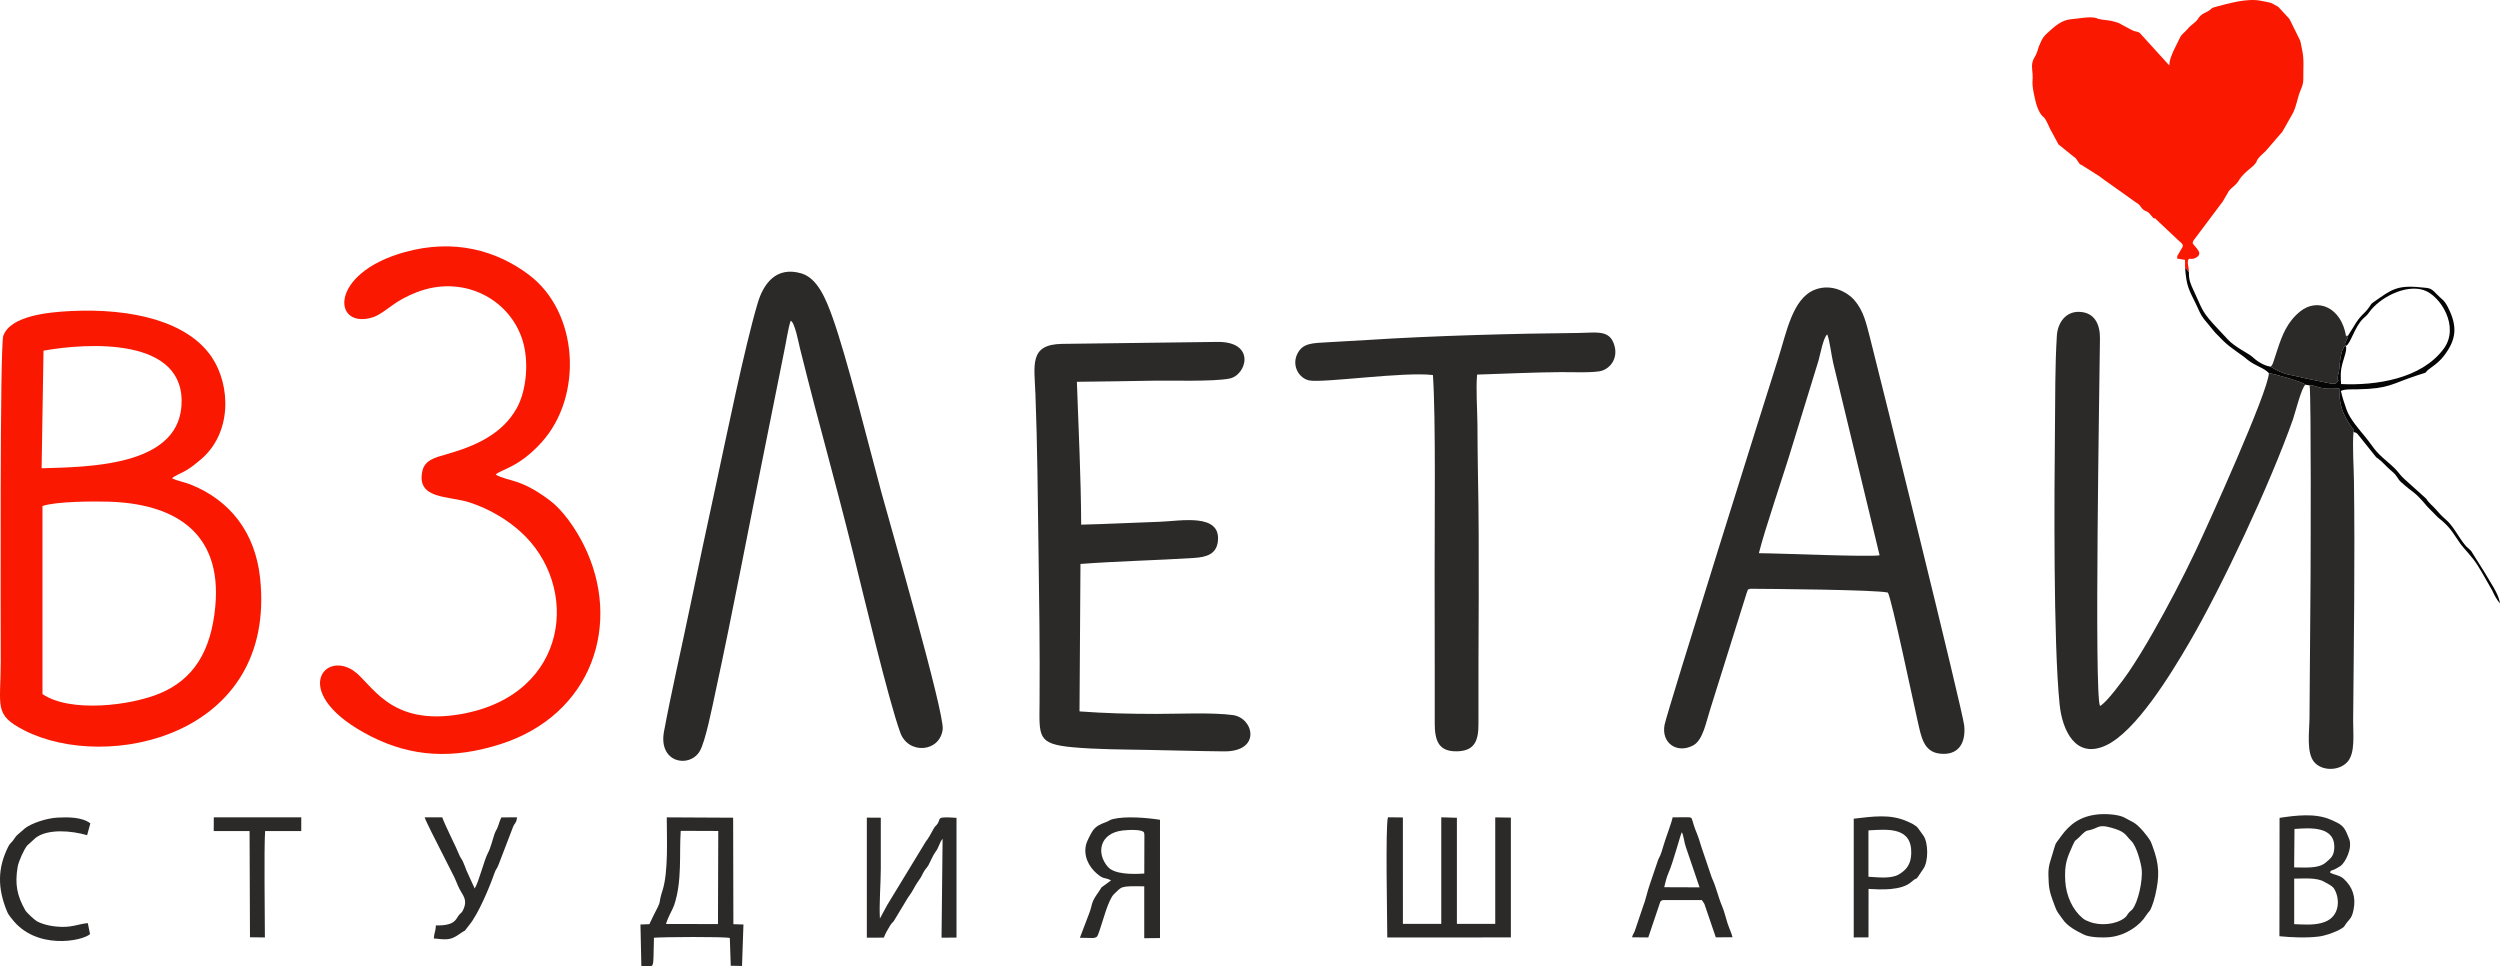
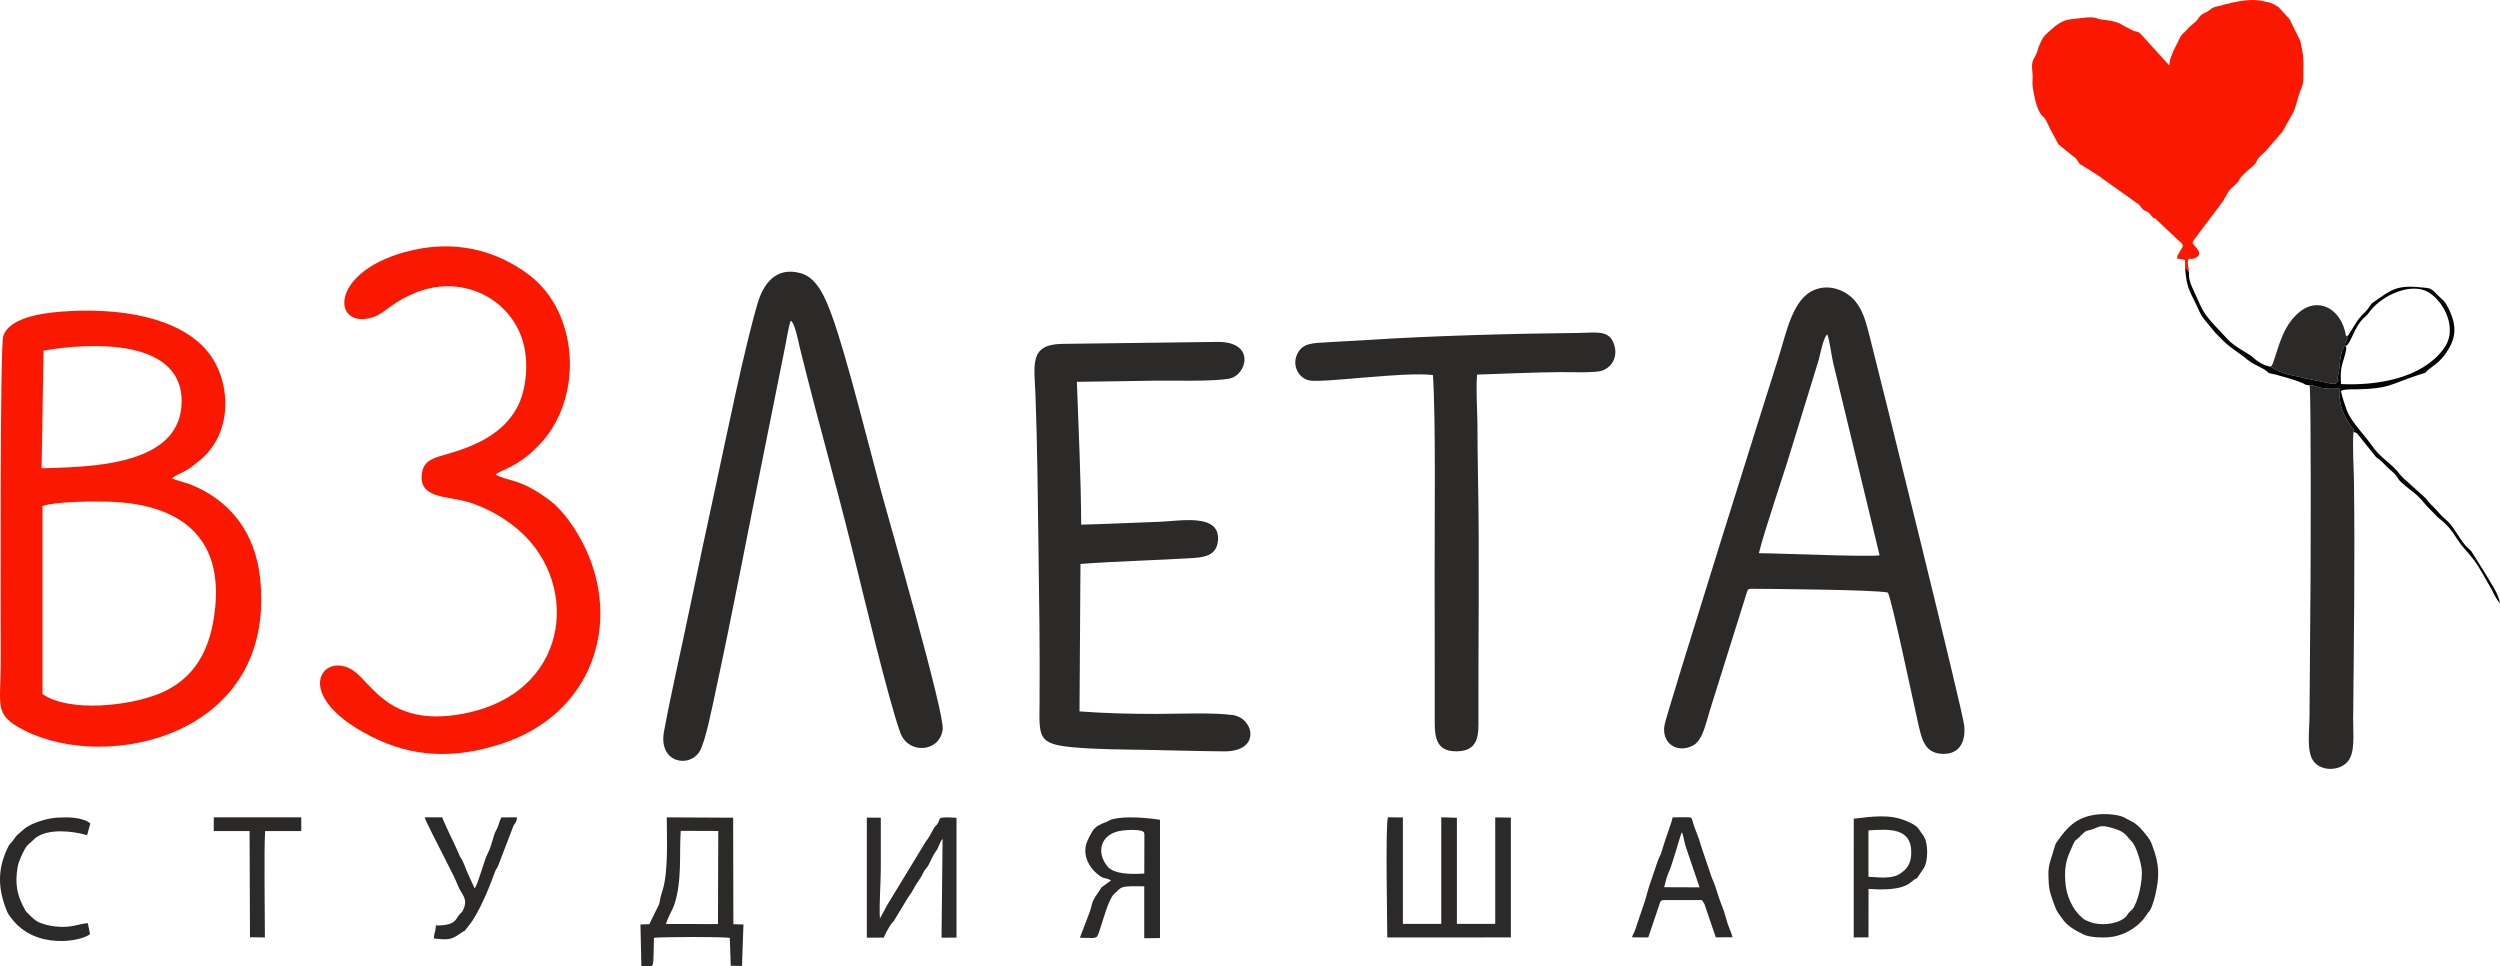
<svg xmlns="http://www.w3.org/2000/svg" xml:space="preserve" width="746.108mm" height="288.407mm" version="1.1" style="shape-rendering:geometricPrecision; text-rendering:geometricPrecision; image-rendering:optimizeQuality; fill-rule:evenodd; clip-rule:evenodd" viewBox="0 0 25757.48 9956.52">
  <defs>
    <style type="text/css"> .fil1 {fill:#2B2A29} .fil2 {fill:#050505} .fil0 {fill:#FA1800} </style>
  </defs>
  <g id="Слой_x0020_1">
    <g id="_1855983538528">
      <path class="fil0" d="M437.67 7151.09l0 -1937.38c135.21,-48.09 525.45,-49.67 682.96,-44.93 642.9,19.38 1173.21,289.04 1097.13,1084.47 -43.79,457.97 -224.04,744.85 -567.39,889.42 -307.86,129.62 -930.54,202.04 -1212.71,8.42zm-8.96 -2326.54l19.59 -1211.7c453.26,-81.47 1477.3,-144.26 1420.8,575.25 -48.29,614.99 -954.13,622.84 -1440.39,636.46zm1344.76 105c18.8,-27.87 89.7,-49.5 149,-85.71 55.45,-33.85 90.5,-63.72 136.94,-101.77 335.35,-274.78 317.34,-770.16 123.85,-1060.26 -249.21,-373.62 -830.85,-506.73 -1447.17,-477.48 -251.71,11.94 -628.35,51.8 -702.01,254.86 -36.46,100.49 -26.34,2935.42 -26.34,3352.32 0,472.97 -74.96,550.36 241.6,712.77 851.28,436.75 2604.56,63.2 2430.4,-1569.07 -49.95,-468.14 -309.12,-802.31 -719.72,-964.63 -56.52,-22.34 -138.34,-37.88 -186.55,-61.03z" />
      <path class="fil1" d="M18121.67 5699.52c59.37,-242.05 264.12,-834.36 353.28,-1135.16l261.68 -851.21c16.6,-58.33 50.6,-243.19 90.24,-267.41 25.93,71.19 41.71,214.74 61.08,295.84l477.53 1979.76c-115.51,18.89 -1030.48,-20.87 -1243.82,-21.82zm-89.99 366.66c197.15,0.86 1309.12,9.61 1419.48,39.38 41.59,78.22 253.43,1091.69 306.51,1324.43 36.11,158.3 59.67,313.53 224.55,334.28 191.41,24.08 274.38,-104.09 254.83,-290.54 -15.93,-151.93 -869.68,-3602.06 -969.69,-3990.62 -40.66,-158 -67.38,-278.96 -158.07,-386.34 -74.13,-87.77 -240.16,-178.21 -410.63,-112.1 -230.89,89.53 -291.8,440.63 -378.25,710.35 -119.65,373.35 -1145.17,3640.54 -1170.46,3773.26 -35.17,184.61 124.81,300.51 293.12,212.56 103.28,-53.97 133.85,-240.54 175.8,-368.55l376.37 -1200.46c26.64,-63.33 -1.87,-25.82 36.43,-45.64z" />
      <path class="fil0" d="M22513.16 2763.99c39.23,13.67 -10.41,-20.09 27.92,27.04 1.51,1.87 4.71,6.39 5.97,8 1.3,1.67 3.66,5.9 6.02,8.39 -0.16,-41.74 -14.41,-90.7 -12.69,-105.98 7.29,-64.45 25.82,-14.77 82.72,-45.18 85.16,-45.52 -3.5,-102.12 -33.1,-152.05 6.3,-24.42 6.98,-18.28 11.66,-28.76l297.98 -397.67c0.94,-1.14 2.84,-4.39 3.68,-5.57 0.83,-1.18 2.52,-4.55 3.31,-5.77l57.26 -98.25c29.06,-38.59 75.4,-61.86 99.47,-104.02 33.19,-58.13 85.69,-99.52 136.5,-142.49 13.09,-11.07 7.05,-3.82 21.26,-19.17 61,-65.95 -8.19,-29.58 120.24,-144.03l159.77 -185.43c2.33,-2.5 9.11,-8.56 11.01,-10.91l111.74 -196.86c37.39,-74.39 45.89,-154.45 76.33,-229.93 18.96,-47.01 31.76,-73.51 30.76,-126.04 -2.12,-109.83 11.55,-200.38 -16.14,-314 -7.35,-30.18 -7.56,-49.67 -17.23,-78.58l-105.12 -212.9c-1.98,-2.93 -7.14,-11.1 -9.04,-13.57l-109.83 -119.24c-93.93,-52.97 -57.35,-37.7 -177.77,-62.7 -143.29,-29.75 -334.76,27.42 -463.16,60.87 -4.02,1.05 -28.3,8.02 -30.46,9.01 -24.59,11.23 -13.06,7.59 -30.75,22.34 -34.03,28.36 -82.05,32.86 -117.74,81.46l-10.25 16.11c-29.55,40.57 -71.13,57.36 -107.93,103.77 -23.94,30.2 -56.7,47.54 -74.5,84.3l-70.26 143.02c-16.9,45.07 -38.41,80.05 -40.21,145.43l-302.28 -332.71c-34.84,-26.23 -37.7,-7.95 -85.53,-33.24l-102.87 -54.62c-34.76,-20.91 -30.84,-17.8 -76.36,-31.13 -66.22,-19.4 -116.8,-14.84 -165.97,-28.88l-15.77 -6.87c-67.19,-22.23 -181.28,4.85 -257.33,10.15 -103.86,7.23 -174.38,73.85 -246.29,139.02 -43.81,39.71 -55.94,57.81 -81.26,118.02 -13.69,32.54 -11.55,21.95 -24.15,66.78 -23.42,83.33 -68.02,86.13 -54.73,202.06 16.45,143.62 -21.23,87.82 34.99,323.53 11.7,49.04 35.29,112.16 67.42,146.42l20.2 18.56c33.91,40.38 47.72,99.16 82.72,154.95l65.35 121.44 153.79 124.11c33.21,23.34 20.97,15.91 44.34,47.95 50.09,68.67 4.06,14.36 48.12,44.83l178.41 113.27c20.9,14.85 16.16,13.67 29.93,23.17l348.52 247.9c45.15,24.34 34.93,41.3 74.03,73.16 1.01,0.83 4.12,2.96 5.19,3.67 21.48,14.3 33.42,8.5 52.7,31.46l39.52 45.85c41.53,26.28 -5.87,-22.26 42.85,27.54l212.26 199.99c77.96,68.21 56.43,50.61 8.8,142.05 -18.3,35.13 -9.1,-1.56 -17.47,50.2l82.42 14.81 1.06 85.93z" />
      <path class="fil1" d="M8146.91 3304.23c42.78,18.14 81.06,228.72 94.63,282.48 24.86,98.45 50.95,201.67 77.14,306.09 52.33,208.62 105.12,403.76 159.84,609.02 109.61,411.21 214.1,806.21 316.98,1220.05 95.98,386.09 355.61,1483.3 480.2,1826.71 82.79,228.19 407.73,203.86 436.94,-34.61 20.15,-164.49 -548.12,-2133.38 -632.86,-2445.49 -122.79,-452.21 -354.14,-1388.13 -503.46,-1802.29 -64.76,-179.6 -151.34,-400.14 -320.44,-449.63 -264.9,-77.53 -392.42,114.94 -448.95,304.53 -135.57,454.62 -326.53,1394.65 -430.45,1874.76 -91.48,422.58 -181.53,842.5 -269.53,1268.15 -88.14,426.36 -187.02,850.66 -265.73,1272.14 -60.35,323.16 258.59,380.97 366.38,206.44 60.25,-97.55 131.98,-466.31 162.56,-607.46 178.78,-825.04 346.91,-1720.26 517.25,-2557.69l192.35 -959.33c18.36,-83.33 42.15,-247.74 67.16,-313.89z" />
      <path class="fil0" d="M5107.02 4889.79c55.07,-55.42 236.74,-69.52 475.84,-335.65 423.11,-470.92 384.02,-1334.99 -135.8,-1724.67 -331.26,-248.32 -766.44,-373.4 -1277.04,-231.91 -794.19,220.07 -742.36,804.93 -325.35,670.45 74.97,-24.18 174.53,-110.42 243.87,-154.35 80.38,-50.92 179.12,-98.59 281.56,-128.64 446.25,-130.9 883.84,111.84 1012.7,517.7 69.87,220.07 42.42,519.73 -58.07,701.27 -149.4,269.89 -429.6,392.96 -727.77,477.22 -111.7,31.57 -220.09,58.69 -244.86,169.99 -65.96,296.38 269.73,255.32 485.27,325.11 212.02,68.65 391.16,181.88 522.08,298.83 622.45,556.02 511.92,1681.05 -604.17,1881.27 -751.87,134.89 -925.01,-324.09 -1118.78,-450.05 -313.16,-203.55 -648.46,254.56 183.08,679.06 423.07,215.98 849.96,236.89 1336.25,81.56 951.85,-304.04 1257.84,-1250.38 859.13,-2051.62 -86.58,-173.98 -217.42,-359.79 -349.76,-459.35 -311.78,-234.5 -428.04,-191.72 -558.17,-266.24z" />
      <path class="fil1" d="M11122.12 7329.64l10 -1519.31c393.74,-29.51 779.96,-36.88 1170.22,-61.77 133.8,-8.53 230.18,-41.72 245.26,-170.18 34.82,-296.67 -388.02,-209.43 -599.15,-202.56 -272.18,8.86 -536.61,23.41 -809.11,29.74 -2.28,-498.5 -27.03,-977.37 -44.27,-1471.83 264.59,-1.84 523.14,-7.84 787.12,-11.46 194.83,-2.67 616.88,10.38 783.89,-21.52 181.08,-34.6 279.1,-388.45 -134.47,-377.92l-1590.96 20.22c-337.7,6.19 -284.37,213.7 -272.63,517.95 20.32,526.46 23.99,1057.93 31.47,1584.22 7.53,529.99 15.08,1058.34 11.07,1590.38 -2.67,354.08 -24.78,429.12 339,463.15 244.42,22.87 531.19,23.02 779.43,27.62 258.78,4.79 520.48,12.76 782.23,15.05 386.36,3.38 307.34,-343.63 92.02,-373.75 -207.76,-29.07 -571.28,-11.95 -794.56,-12.19 -277.13,-0.29 -518.06,-6.08 -786.57,-25.84z" />
-       <path class="fil1" d="M23753.33 3963.75c-34.91,-30.92 -307.17,-108.06 -377.19,-119.82 -3.4,184.82 -631.4,1571.93 -750.77,1823.41 -139.8,294.52 -292.13,584.74 -445.42,853.15 -78.64,137.68 -162.32,276.69 -247.27,402.08 -54.45,80.39 -230.82,319.36 -296.12,350.82 -62.08,-100.91 -4.39,-3373.09 -0.77,-3788.79 1.17,-134.27 -49.33,-265.3 -211.18,-271.51 -143.84,-5.51 -224.72,114.04 -232.98,246.61 -19.29,309.35 -16.25,641.75 -19.44,952.99 -6.82,665.2 -17.84,2193.38 47.91,2844.41 26.92,266.6 164.34,567.37 476.41,423.2 307.67,-142.14 663.97,-724.63 860.74,-1061.82 334.03,-572.4 832.06,-1631.66 1067.5,-2299.18 22,-62.38 88.05,-330.84 128.59,-355.54z" />
      <path class="fil1" d="M14763.29 3864.12c30.53,429.52 16.61,1540.28 17.59,2032.91 0.68,344.59 1.04,689.17 1.18,1033.75 0.07,172.28 0.57,344.63 -0.03,516.9 -0.62,180.48 37.92,296.86 227.86,293.11 180.08,-3.55 223.23,-104.32 222.59,-279.73 -3.04,-840.37 12.15,-1754.57 -5.28,-2581.28 -3.49,-165.36 -3.6,-338.37 -5.16,-506.87 -1.43,-154.57 -16.75,-366.24 -3.53,-513.5 286.47,-8.7 576.81,-23.45 864.94,-25.46 96.88,-0.67 354.23,10.28 425.57,-15.84 110.33,-40.42 171,-164.04 109.71,-297.68 -56.15,-122.44 -192.26,-91.43 -349.74,-90.06 -654.19,5.69 -1523.54,29.42 -2165.69,71.58 -141.6,9.29 -277.03,14.75 -418.81,24.04 -157.82,10.35 -265.77,3.07 -321.85,127.95 -52.55,117 20.86,244.04 126.51,265.6 141.03,28.78 975.97,-92.29 1274.14,-55.42z" />
      <path class="fil1" d="M23796.59 3970.69c16.08,188.34 9.91,1758.34 9.14,1966.11l-10.99 1457.85c-1.23,145.4 -34.12,359.79 48.52,457.1 80.63,94.94 257.32,92.8 342.49,-2.05 82.62,-92.01 57.46,-285.07 58.73,-428.54 7.18,-808.6 19.1,-1658.68 8.39,-2465.1 -2.06,-155.14 -17.07,-355.99 -4.84,-505.28 -7.6,-72.54 7.95,-9.52 -22.88,-55.15 -90.08,-133.28 -123.14,-216.21 -123.69,-393.49 -225.18,16.92 -228.08,-36.63 -304.86,-31.46z" />
      <path class="fil1" d="M2202.07 8562.28l369.3 0 4.13 1094.41 153.59 1.82c0,-242.44 -9.97,-899.67 2.33,-1095.86l372.4 -0.37 0.14 -140.97 -901.27 0 -0.63 140.97z" />
      <path class="fil1" d="M4491.09 9534.7c-3.25,66.89 -17.34,70.75 -21.77,134.28 130.62,13.45 171,19.22 257.45,-40.87 110.31,-76.66 25.49,1.48 108.04,-97.83 92.79,-111.62 209.92,-390.65 258.65,-532.1 16.9,-49.05 28.27,-46.68 43.57,-90.28l148.13 -386.3c12.54,-31.33 13.05,-22.85 22.06,-38.54 16.32,-28.38 13.65,-25.76 20.12,-61.76l-159.31 0.13c-8.94,12.61 -2.16,0.12 -12.34,22.15 -2.59,5.6 -6.77,16.41 -8.97,22.47 -6.08,16.75 -8.87,29.29 -15.07,46.26 -15.03,41.14 -24.03,42.55 -38.35,84.77 -20.7,61.05 -38.1,139.33 -65.86,190.75 -40.61,75.25 -94.27,300.98 -136.87,366.22l-83.54 -183.08c-10.85,-27.77 -25.71,-69.51 -37.95,-95.42 -16.7,-35.32 -20.81,-25.5 -46.46,-87.52 -29.21,-70.59 -57.03,-122.86 -84.44,-182.51 -18.68,-40.67 -75.72,-159.91 -81.66,-184.24l-181.29 0.07c5.73,24.11 57.46,123.75 73.18,157.78l231.41 456.87c25.7,54.27 41.29,106.13 71.95,154.49 38.38,60.56 54.36,101.31 26.31,170.07 -18.99,46.53 -21.64,34.99 -47.82,65.3 -34.53,39.96 -33.87,112.98 -239.15,108.81z" />
      <path class="fil1" d="M927.42 9623.75l-22.65 -112.62c-84.14,5.97 -151.07,40.46 -264.02,38.45 -93.95,-1.67 -187.52,-19.57 -259.79,-57.19 -19.23,-10.02 -105.32,-86.75 -120.99,-114.67 -83.98,-149.56 -108.51,-265.07 -77.86,-448.01 9.11,-54.4 67.56,-184.8 99.64,-219.68l85.99 -78.2c128.22,-96.77 376.58,-72.2 529.77,-26.85l33.31 -121.55c-83.79,-66.32 -231.71,-65.59 -341.15,-59.55 -109.2,6.03 -264.77,57.65 -330.99,108.98l-82.53 71.64c-20.76,20.61 -24.23,33.26 -44.22,58.1 -16.56,20.59 -32.62,31.86 -45.54,57.49 -115.31,228.78 -109.26,434.11 -17,663.12 11.34,28.15 22.53,45.58 37.61,64.53l13.93 16.95c247.48,327.99 729.58,231.53 806.49,159.04z" />
-       <path class="fil1" d="M19099.15 8434.91l-0.21 1223.59 152.18 -0.89 0.47 -499.09c121.53,7.44 336.25,19.14 439.07,-70.37 94.39,-82.17 13.34,29.15 127.66,-140.11 49.82,-73.76 50.38,-260.88 -0.19,-336.83 -15.12,-22.72 -39.88,-57.2 -56.16,-78.35 -26.24,-34.09 -80.17,-56.03 -121.05,-73.82 -166.88,-72.67 -342.32,-47.57 -541.77,-24.12zm151.44 598.21l0 -477.59c211.16,-13.45 449.48,-32.86 440.97,239.67 -3.25,104.01 -44.96,165.86 -129.6,214.85 -81.03,46.9 -215.62,28.25 -311.36,23.08z" />
+       <path class="fil1" d="M19099.15 8434.91l-0.21 1223.59 152.18 -0.89 0.47 -499.09c121.53,7.44 336.25,19.14 439.07,-70.37 94.39,-82.17 13.34,29.15 127.66,-140.11 49.82,-73.76 50.38,-260.88 -0.19,-336.83 -15.12,-22.72 -39.88,-57.2 -56.16,-78.35 -26.24,-34.09 -80.17,-56.03 -121.05,-73.82 -166.88,-72.67 -342.32,-47.57 -541.77,-24.12m151.44 598.21l0 -477.59c211.16,-13.45 449.48,-32.86 440.97,239.67 -3.25,104.01 -44.96,165.86 -129.6,214.85 -81.03,46.9 -215.62,28.25 -311.36,23.08z" />
      <path class="fil1" d="M16815.22 9656.99l167 1.51 123.76 -367.65c16.33,-16.07 5.14,-8.13 26.98,-17.28l400.78 0.01c7.43,8.5 4.92,5.92 14.22,20.01 2.81,4.26 10.32,16.1 12.39,19.62l117.68 344.13 172.17 -1.04c-8.63,-39.11 -36.17,-96.13 -53.02,-148.7 -16.23,-50.62 -30.19,-111.03 -48.68,-156.37 -60.39,-148.08 -56.03,-183.88 -112.17,-309.67l-106.36 -314.18c-40.39,-140.89 -58.54,-158.66 -79.77,-229.26 -2.55,-8.51 -8.35,-31.33 -11.48,-39.27 -19.36,-49.15 13.44,-37.83 -205.53,-37.8 -8.59,52.52 -70.84,207.09 -100.59,311.32 -6.86,24.02 -15.41,54.89 -25.59,78.08 -9.8,22.31 -20.13,35.44 -30.94,71.43l-77.94 229.71c-22.95,61.04 -43.14,163.99 -72.71,236.74l-77.55 230.21c-12.27,39.02 -25.64,46.13 -32.64,78.44zm331.15 -516.09c10.07,-43.69 24.48,-103.71 43.3,-145.57 49.75,-110.63 124.85,-402.79 138.53,-421.22 18.59,35.51 24.6,106.86 40.18,149.77l142.22 418.39 -364.24 -1.38z" />
      <path class="fil1" d="M11447.15 9069.99c-11.43,10.59 -13.04,9.63 -27.51,20.75 -111.6,85.74 -41.2,15.31 -111.14,113.76 -73.37,103.26 -50.13,115.37 -88.54,210.87l-93.75 246.38 138.38 2.65c42.82,-8.2 40.23,-9.68 67.29,-86.68 30.78,-87.62 87.68,-312.28 146.54,-366.59 83.43,-77 54.41,-83.81 310.68,-79.28l0 534.54 162.4 -1.57 -0.04 -1218.61c-130.24,-20.38 -351.3,-40.39 -485.05,-7.23 -38.83,9.63 -36.94,19.05 -78.01,33.74 -53.36,19.08 -98.69,40.67 -129.95,86.69 -17.23,25.36 -58.21,103.37 -67.13,136.46 -31.7,117.55 22.84,232.02 111.63,306.66 73.81,62.04 69.53,31.64 144.21,67.47zm342.32 -69.98c-128.54,8.81 -307.94,7.77 -374.74,-68.35 -123.09,-140.26 -85.77,-345.88 149.13,-374.92 41.39,-5.12 207.59,-17.26 223.27,22.13 2.69,6.78 3.09,19.36 3.52,27.15l-1.18 393.99z" />
-       <path class="fil1" d="M23486.29 8426.37l-1.44 1219.65c132.38,12.66 275.04,18.69 403.16,3.43 69.68,-8.3 172.36,-43.77 235.96,-82.2 38.59,-23.32 26.86,-24.59 53.51,-59.25 33.63,-43.73 52.53,-46.58 70.81,-133.85 27.85,-132.96 -11.33,-235.95 -99.1,-318.13 -42.4,-39.7 -98.24,-40.75 -142.9,-65.55 6.7,-28.34 13.44,-16.09 49.9,-34.78 18.91,-9.69 48.73,-26.73 59.05,-33.96 44.35,-31.04 126.33,-180.41 87.9,-279.37 -0.85,-2.2 -2.17,-4.76 -3.05,-6.94l-8.88 -21.75c-40.82,-104.83 -66.19,-120.02 -179.99,-169.41 -158.71,-68.86 -360.46,-42.59 -524.94,-17.91zm153.85 114.5c156.47,-11.12 424.49,-34.24 409.56,202.31 -4.72,74.82 -33.57,99.02 -90.42,145.84 -74.92,61.7 -204.92,47.92 -322.7,47.92l3.56 -396.07zm-3.2 511.61c98.67,0 230.24,-13.41 308.63,32.15 36.39,21.16 82.59,39.68 102.81,72.15 60.09,96.47 65.24,280.2 -96.48,341.91 -94.43,36.03 -205.62,27.72 -314.94,22.78l-0.01 -468.99z" />
      <path class="fil1" d="M21608.31 8391.42c-173.3,19.39 -280.59,95.98 -373.79,224.94 -76.65,106.07 -45.36,49.97 -94.44,203.88 -34.47,108.06 -40.54,136.83 -32.03,276.92 5.9,97.14 34.52,158.79 62.22,236.69 24.29,68.29 37.71,73.17 80.26,135.49 52.71,77.2 139.82,119.79 219.95,160.14 58.24,29.33 197.42,33.47 270.22,25.38 165.42,-18.38 309.26,-122.19 371.24,-223.92 27.01,-44.32 34.86,-30.23 56.48,-87 14.76,-38.76 26.05,-71.79 36.61,-117.79 45.2,-196.73 45.28,-314.41 -27.69,-508.4 -6.17,-16.41 -13.22,-38.44 -20.68,-51.62 -28.15,-49.74 -115.41,-159.55 -176.54,-193.47l-101.14 -53.86c-67.87,-29.73 -192.27,-36.16 -270.66,-27.38zm6.75 129.94c50.73,-23.67 133.57,4.76 183.1,20.68 66.98,21.51 100.25,49.48 132.65,92.98l30.01 32.11c51.46,51.4 96.46,220.22 104.32,285.39 14.5,120.09 -38.86,350.82 -96.81,418.28 -4.43,5.15 -19.53,17.01 -26.77,24.07 -26.86,26.2 -24.82,41.96 -51.11,61.98 -93.04,70.84 -253.21,82.77 -360.41,41.26 -31.58,-12.22 -47.73,-17.3 -74.09,-39.23 -100.11,-83.3 -169.02,-226.95 -177.82,-382.35 -9.98,-176.38 19.86,-239.28 78.19,-370.01 27.9,-62.54 26.02,-40.58 63.88,-79.12 106.78,-108.69 57.11,-41.76 194.85,-106.03z" />
      <path class="fil1" d="M8930.99 9661.11l175.26 -0.92c12,-35.26 45.18,-94.37 66.85,-127.92 21.2,-32.84 25.83,-23.4 44.72,-57.52l116.08 -192.45c27.93,-50.22 47.36,-65.23 79.81,-125.64 9.9,-18.43 22.15,-41.32 34.41,-58.73 70.91,-100.71 40.56,-71.08 77.06,-128.16 16.74,-26.18 28.7,-33.36 42.71,-59.75 22.22,-41.84 46.12,-101.61 71.65,-134.7 35.85,-46.48 37.87,-92.8 72.04,-133.38l-10.95 1019.17 154.27 -1.39 -0.02 -1233.42c-212.19,-15.37 -161.17,5.25 -191.76,55.06 -21.76,35.42 -23.44,19.46 -44.55,57.93 -26.11,47.58 -49.72,94.15 -81.53,133.9l-396.66 652.2c-28.12,53.2 -48.56,91.03 -74.65,138.21 -8.88,-151.85 8.65,-351.93 9.13,-511.93 0.52,-175.57 0.07,-351.21 0.07,-526.79l-143.96 -0.96 -0.02 1237.19z" />
      <path class="fil1" d="M6690.46 9521.75l-91.86 3.3 9.2 427.11c147.76,-0.16 118.37,63.52 129.79,-290.48 88.53,-8.43 722.41,-12.62 781.65,2.35l9.58 286.25 116.17 2.02 14.76 -427.24 -103.81 -2.88 -2.36 -1097.27 -683.99 -3.59c0,213.01 18.15,560.71 -43.76,753.23 -51.75,160.91 5.1,72.54 -95.48,263.81l-39.87 83.4zm171.39 -1.92c23.11,-79.91 67.04,-144.04 83.94,-194.26 83.88,-249.13 51.19,-528.36 67.62,-765.39l386.83 1.47 -3.07 959.01 -535.33 -0.83z" />
      <path class="fil1" d="M14293.28 9658.51l1273.19 -0.16 0 -1234.45 -161.01 -2.4 -0.01 1097.05 -395.09 0 0 -1093.09 -160.97 -4.76 -0.03 1097.85 -395.14 0 -0.16 -1096.28 -154.06 -1.75c-27.22,89.98 -6.71,1060.43 -6.71,1238z" />
      <path class="fil1" d="M23395.41 3778.13c145.74,91.19 192.98,77.25 349.23,118.17l271.15 55.61c67.2,11.22 66.54,-24.66 66.59,-24.72 40.84,-27.21 -14.58,21.91 7.3,-66.56 0.75,-3.04 2.31,-6.46 3.1,-9.71 0.85,-3.49 2.17,-6.8 2.98,-10.52l5.63 -36.63c1.95,-16.9 2.24,-32.57 4.28,-50.62 4.68,-41.57 13.44,-123.95 36.52,-161.57 19.82,-32.28 -7.95,-14.11 26.67,-26.35 -15.39,-38.12 -12.6,-7.59 1.94,-49.22 17.97,-51.41 13.29,2.61 22.41,-60.4 -20.94,14.49 -14.95,-11.7 -20.68,14.91 -47.6,-308.14 -298.59,-406.11 -476.9,-259.41 -130.88,107.67 -182.62,240.91 -234.93,402.33l-42.65 129.7c-1.43,2.98 -3.22,6.46 -4.75,9.25 -10.03,18.38 -6.66,13 -17.91,25.75z" />
      <path class="fil2" d="M24168.86 3565.23c50.4,-21.98 87.72,-195.56 179.78,-283.82 29.91,-28.67 36.71,-29.75 58.83,-61.19 107.73,-153.11 374.01,-292.98 563.28,-231.62 173.39,56.22 374.7,377.42 206.6,604.8 -228.2,308.68 -693.05,380.64 -1057.32,363.41 -5.81,-87.03 -6.38,-139.7 14.64,-214.75 16.64,-59.38 49.85,-143.38 34.19,-176.83zm-792.73 278.7c70.02,11.76 342.29,88.91 377.19,119.82l43.26 6.94c76.78,-5.17 79.68,48.38 304.86,31.46 0.55,177.28 33.61,260.21 123.69,393.49 30.84,45.62 15.28,-17.39 22.88,55.15 37.97,11.03 28.93,6.13 55.88,37.98l176.91 220.86c20.46,17.05 37.77,26.98 58.86,47.31 39.13,37.7 63.72,65.01 108.6,103.18 57.02,48.5 48.99,69.97 90.84,107.76 133.28,120.35 130.25,85.01 267.65,249.45 1.74,2.07 4.44,4.93 6.28,6.9l98.51 99.83c1.87,1.89 4.51,4.79 6.44,6.65l43.95 36.08c90.68,78.12 121.25,141.09 182.85,228.5 43.76,62.1 119.85,131.87 181.82,228.76 17.73,27.71 21.37,38.94 40.12,65.94l110.97 194.42c22.34,50.07 50.69,101.03 79.78,132.9 -11.71,-98.38 -104.26,-223.31 -158.59,-320l-138.11 -219.82c-24.9,-27.69 -40.71,-34.99 -60.56,-58.7 -71.26,-85.18 -123.65,-202.15 -206.63,-271.03 -50.22,-41.69 -72.69,-75.37 -116.98,-120.78 -17.6,-18.04 -45.21,-42.96 -58.87,-60.05 -6.74,-8.44 -14.77,-21.69 -22.75,-31.15l-223.55 -201.18c-75.01,-71.25 -47.63,-70.33 -176.99,-179.8 -140.26,-118.71 -134.05,-142.54 -224.54,-252.79 -57.95,-70.6 -161.77,-188.3 -193.34,-281.64 -24.06,-71.14 -41.26,-116.51 -58.06,-192.02 34.56,-20.27 106.75,-16.05 173.39,-17.32 326.62,-6.26 343.96,-55.16 605.08,-141.07 163.75,-53.88 43.41,-7 154.49,-85.19 47.75,-33.61 93.74,-72.04 130.49,-120.92 122.52,-162.96 143.93,-294.81 37.47,-501.61 -40.43,-78.54 -61.91,-75.69 -117.11,-134.87 -62.34,-66.83 -75.28,-57.68 -164.58,-67.13 -242.94,-25.72 -306.48,29.87 -465.09,140.26 -51.65,35.94 -33.88,23.1 -65.57,67.91 -51.15,72.36 -83.07,67.73 -163.37,206.88l-50.48 80.33c-9.12,63.01 -4.45,9 -22.41,60.4 -14.54,41.63 -17.33,11.1 -1.94,49.22 -34.62,12.24 -6.85,-5.93 -26.67,26.35 -23.09,37.62 -31.84,120 -36.52,161.57 -2.04,18.05 -2.33,33.72 -4.28,50.62l-5.63 36.63c-0.81,3.72 -2.13,7.03 -2.98,10.52 -0.8,3.25 -2.35,6.67 -3.1,9.71 -21.88,88.48 33.54,39.35 -7.3,66.56 -0.06,0.06 0.61,35.93 -66.59,24.72l-271.15 -55.61c-156.26,-40.92 -203.5,-26.98 -349.23,-118.17 -77.59,-11.39 -145.32,-59.92 -196.38,-106.96 -29.3,-26.99 -177.76,-98.17 -247.4,-175.3l-83.5 -89.38c-194.7,-203.2 -172.69,-214.49 -265.54,-410.01 -26.25,-55.29 -53.84,-111.22 -49.52,-189.05 -2.37,-2.5 -4.72,-6.72 -6.02,-8.39 -1.26,-1.61 -4.46,-6.13 -5.97,-8 -38.33,-47.13 11.31,-13.37 -27.92,-27.04 14.29,183.76 37.41,218.03 111.89,368.86 34,68.86 42.08,102.74 83.13,155.39l113.82 137.76c132.99,141.47 154.66,146.2 302.67,254.27l28.89 24.29c90.86,72.16 166.02,80.18 222.57,139.36z" />
    </g>
  </g>
</svg>